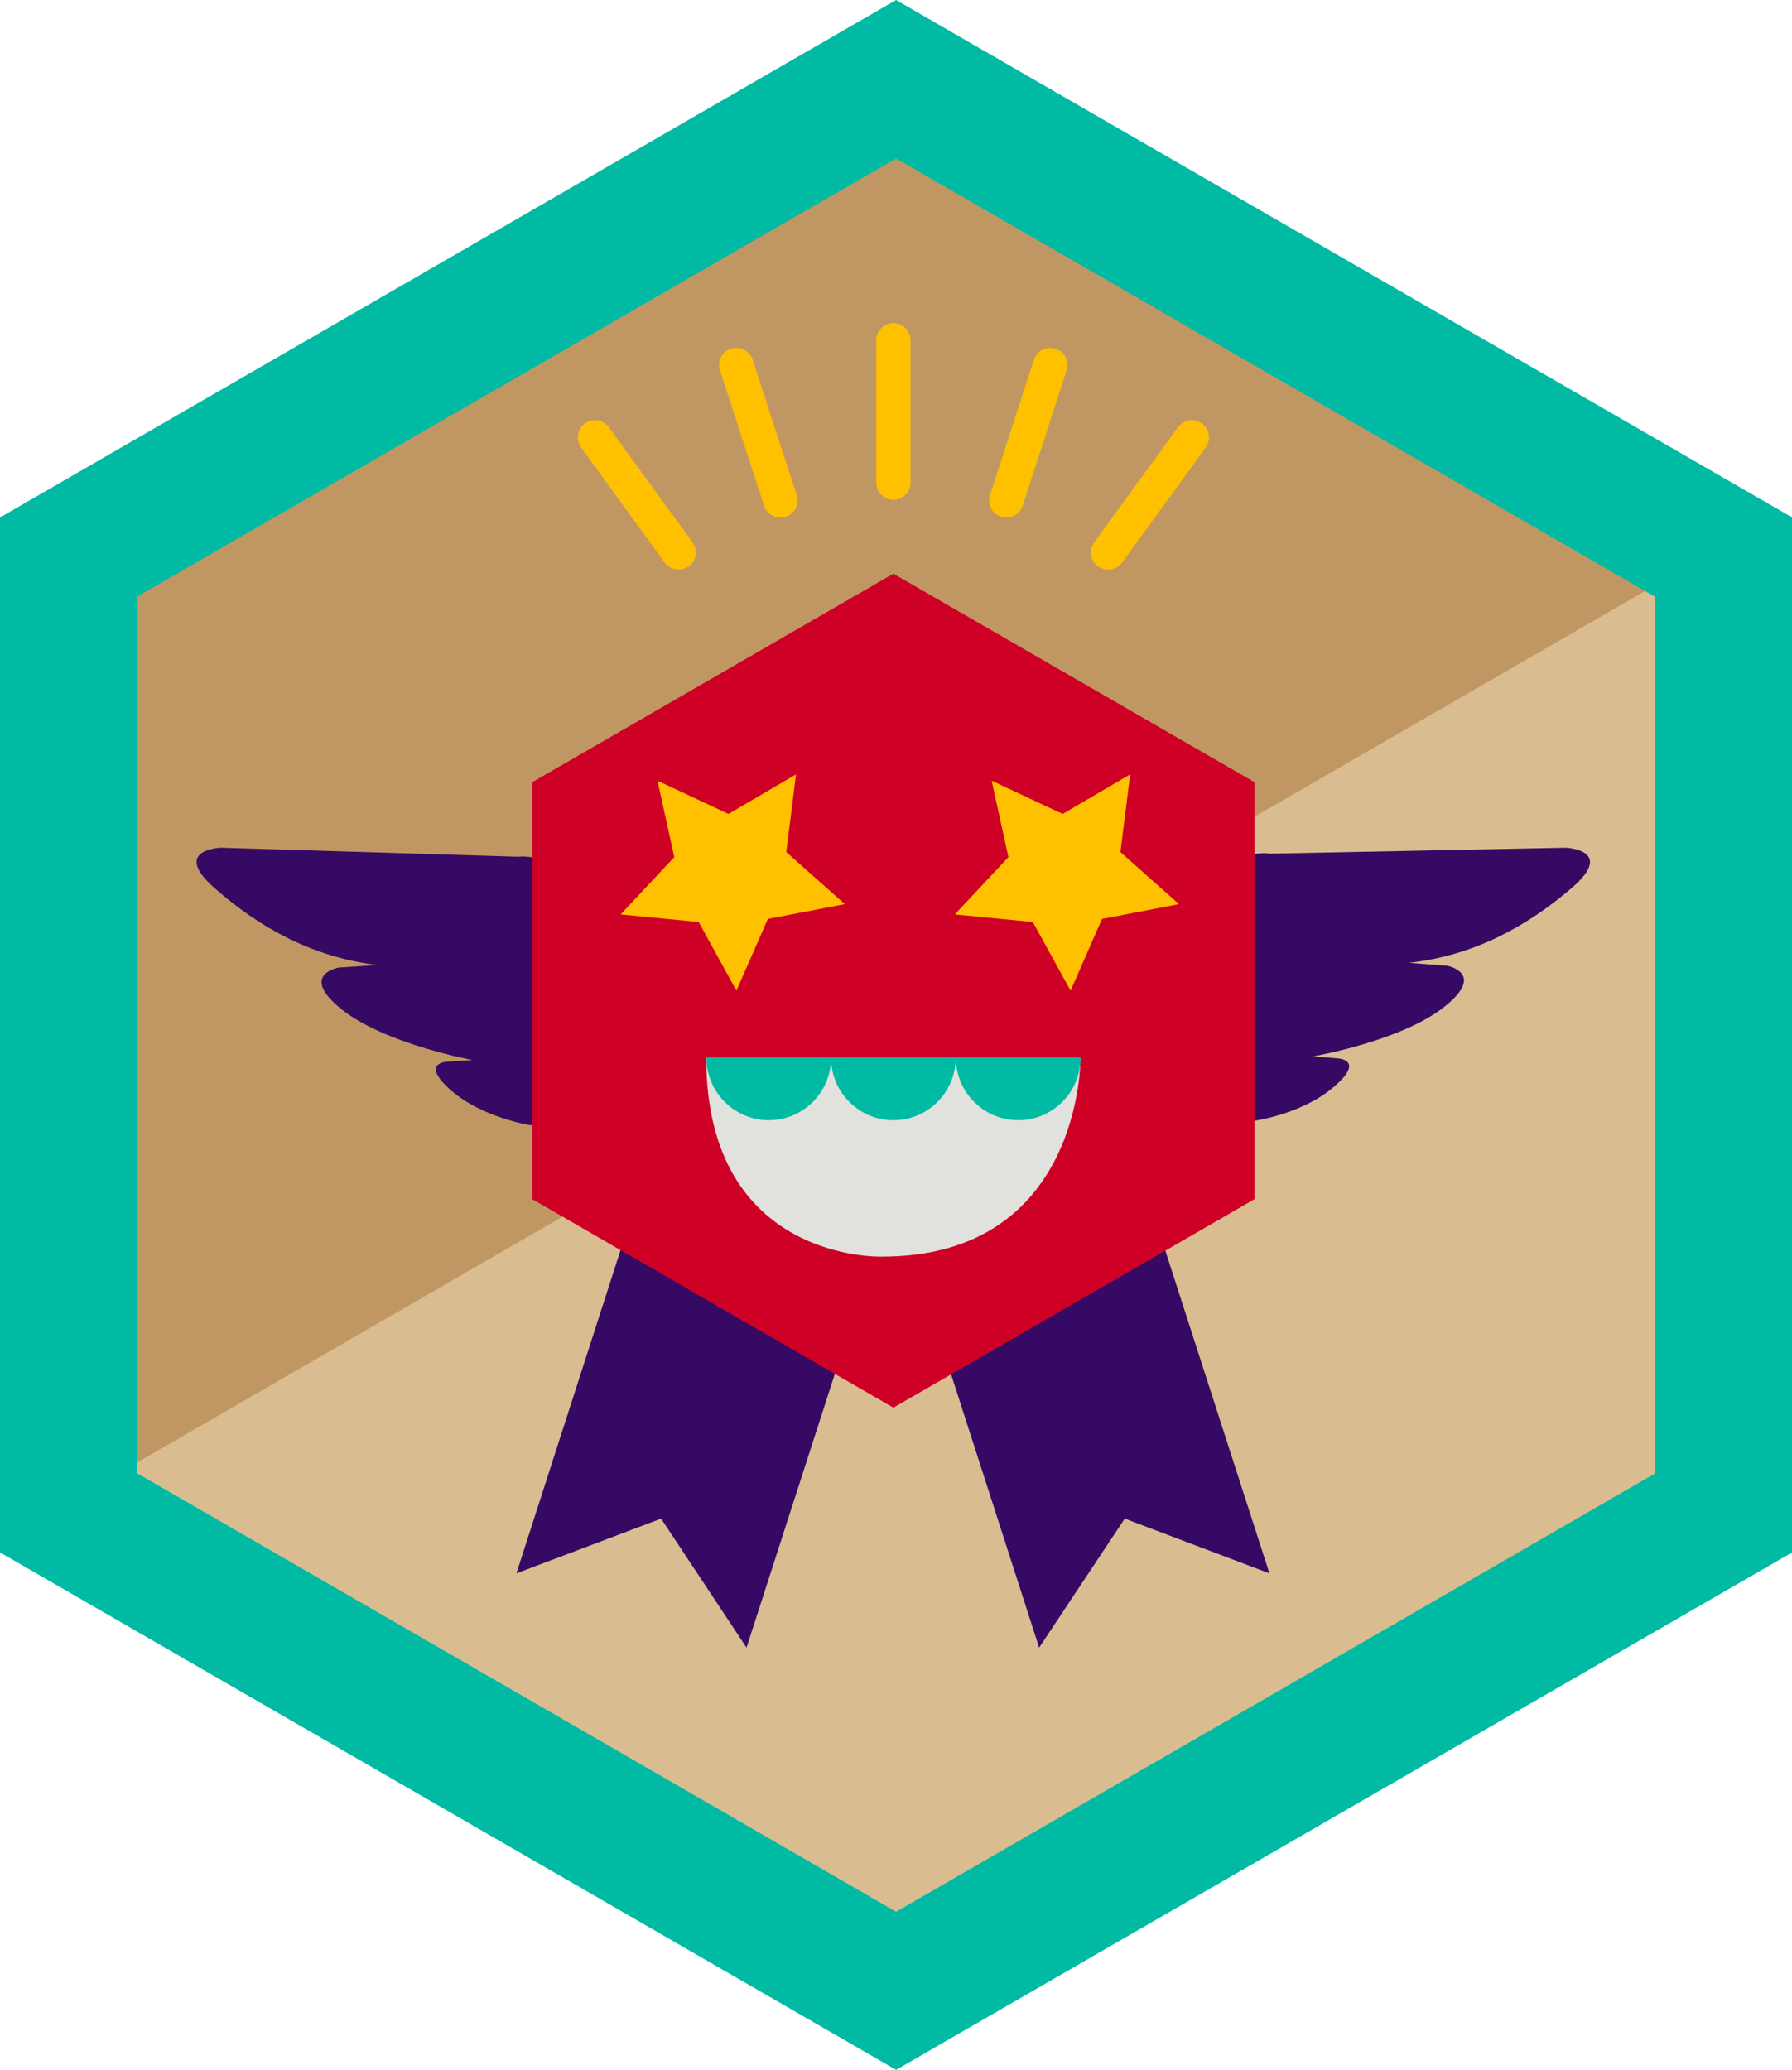
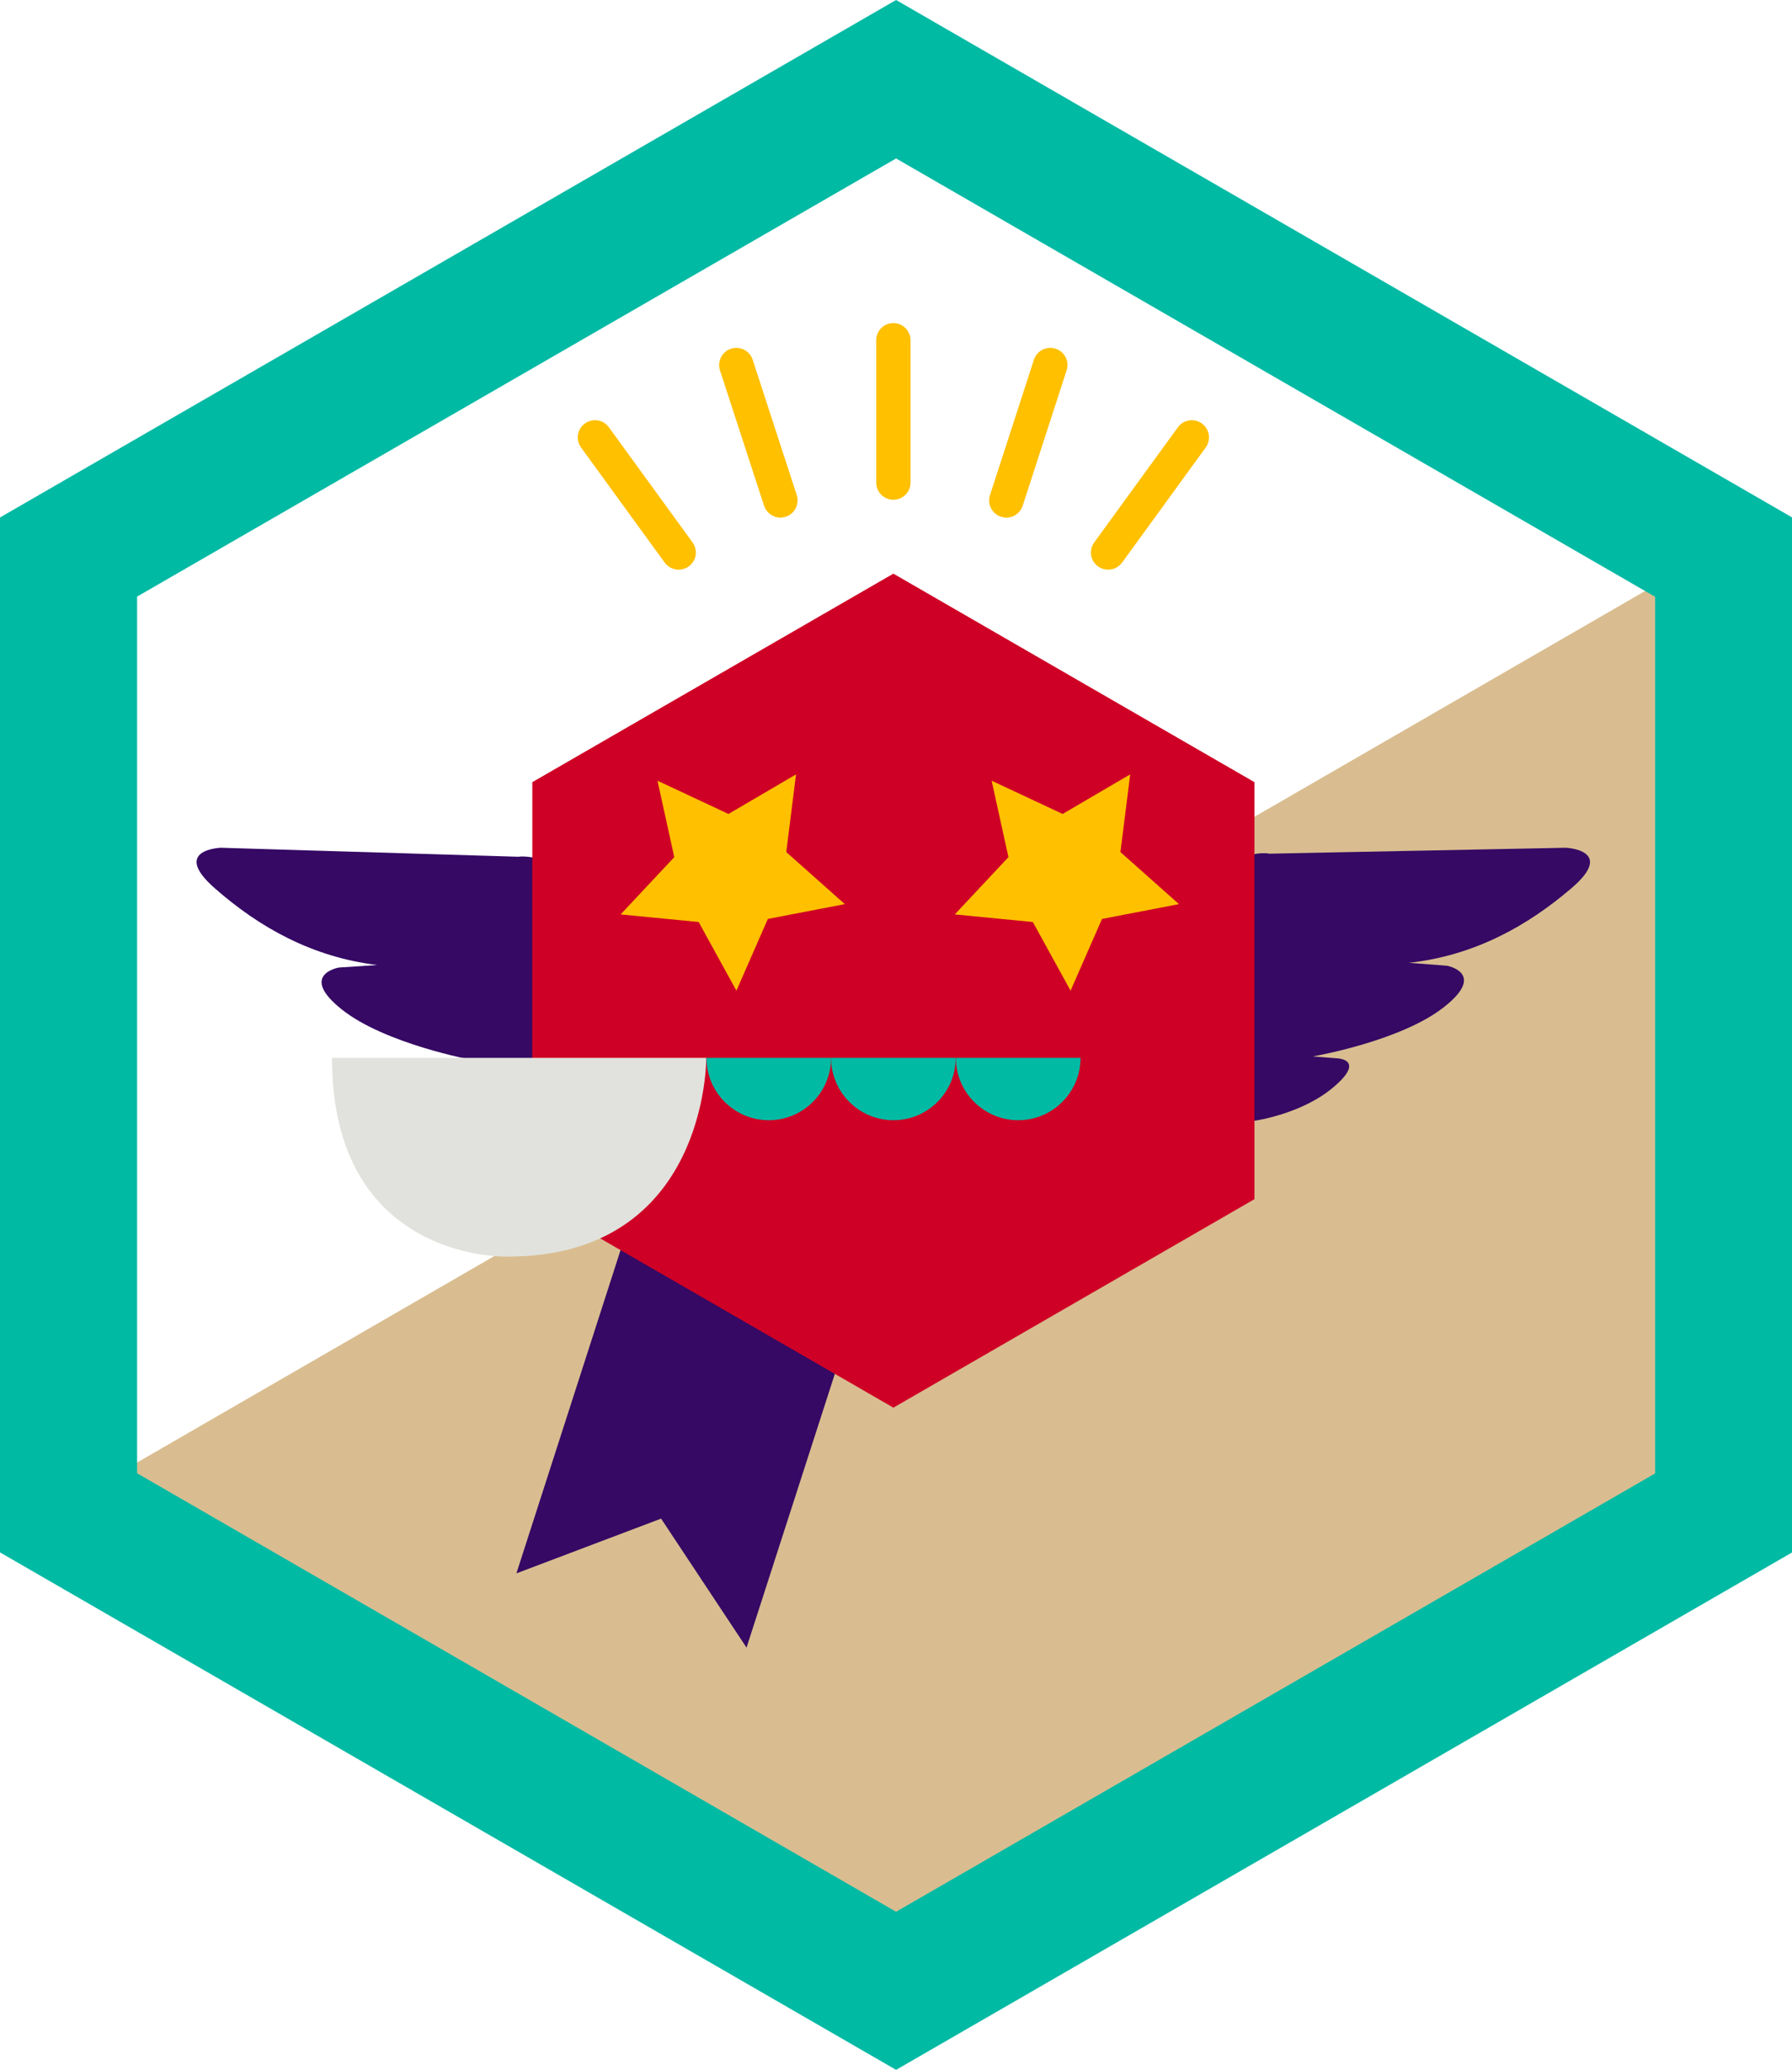
<svg xmlns="http://www.w3.org/2000/svg" id="Layer_2" viewBox="0 0 99.21 114.56">
  <defs>
    <style>.cls-1{clip-path:url(#clippath);}.cls-2{fill:none;}.cls-2,.cls-3,.cls-4,.cls-5,.cls-6,.cls-7{stroke-width:0px;}.cls-8{fill:#d9bd90;stroke:#d9bd90;}.cls-8,.cls-9{stroke-miterlimit:10;}.cls-9{fill:#c09762;stroke:#c09762;}.cls-3{fill:#350964;}.cls-4{fill:#cf0025;}.cls-5{fill:#e1e2dd;}.cls-6{fill:#ffc000;}.cls-7{fill:#00baa4;}</style>
    <clipPath id="clippath">
      <polygon class="cls-2" points="93.55 82.66 48.78 108.5 4.02 82.66 4.02 30.97 48.78 5.13 93.55 30.97 93.55 82.66" />
    </clipPath>
  </defs>
  <g class="cls-1">
-     <rect class="cls-9" x="3.12" y="2.42" width="95.54" height="109.56" />
    <polygon class="cls-8" points="102.55 121.51 -.73 121.51 -.73 86.33 102.74 26.55 102.55 121.51" />
  </g>
  <path class="cls-7" d="m49.61,8.77l42.02,24.26v48.52l-42.02,24.26L7.59,81.54v-48.52L49.61,8.77M49.61,0L0,28.64v57.28l49.61,28.64,49.61-28.64V28.64L49.61,0h0Z" />
  <polygon class="cls-3" points="41.33 91.19 36.6 84.05 28.59 87.08 36.16 63.59 48.91 67.7 41.33 91.19" />
-   <polygon class="cls-3" points="57.53 91.19 62.27 84.05 70.28 87.08 62.7 63.59 49.96 67.7 57.53 91.19" />
  <path class="cls-3" d="m70.22,47.25l16.47-.33s2.79.12.31,2.24-5.4,3.73-9,4.13l2.11.16s2.23.41-.18,2.3-7.25,2.72-7.25,2.72l1.39.11s1.54.07-.22,1.57c-1.75,1.51-4.39,1.88-4.39,1.88l-16.43-1.4s-3.08-.04-1.33-1.55c1.75-1.51,2.94-2.52,2.94-2.52,0,0,1.14-1.07,2.48-.97l1.84-.15,7.95-6.82s1.56-1.52,3.29-1.39Z" />
  <path class="cls-3" d="m28.75,47.42l-16.52-.5s-2.8.09-.33,2.25c2.46,2.16,5.38,3.8,8.98,4.24l-2.12.14s-2.25.39.15,2.31c2.4,1.92,7.25,2.81,7.25,2.81l-1.4.09s-1.54.05.2,1.58c1.75,1.53,4.38,1.93,4.38,1.93l16.5-1.24s3.09-.01,1.35-1.54-2.93-2.56-2.93-2.56c0,0-1.14-1.08-2.48-1l-1.85-.17-7.9-6.92s-1.55-1.54-3.29-1.43Z" />
  <polygon class="cls-4" points="29.47 43.29 29.47 66.37 49.46 77.91 69.45 66.37 69.45 43.29 49.46 31.75 29.47 43.29" />
-   <path class="cls-5" d="m39.1,58.55h20.72s.11,11-11,11c0,0-9.72.33-9.72-11Z" />
+   <path class="cls-5" d="m39.1,58.55s.11,11-11,11c0,0-9.72.33-9.72-11Z" />
  <path class="cls-7" d="m46.01,58.55c0,1.91-1.55,3.45-3.45,3.45s-3.45-1.55-3.45-3.45" />
  <path class="cls-7" d="m52.91,58.55c0,1.91-1.55,3.45-3.45,3.45s-3.45-1.55-3.45-3.45" />
  <path class="cls-7" d="m59.82,58.55c0,1.91-1.55,3.45-3.45,3.45s-3.45-1.55-3.45-3.45" />
  <polygon class="cls-6" points="36.4 43.21 40.33 45.05 44.07 42.86 43.53 47.16 46.77 50.04 42.51 50.86 40.77 54.83 38.68 51.03 34.36 50.61 37.33 47.44 36.4 43.21" />
  <polygon class="cls-6" points="54.9 43.21 58.83 45.05 62.57 42.86 62.03 47.16 65.27 50.04 61.01 50.86 59.27 54.83 57.18 51.03 52.86 50.61 55.83 47.44 54.9 43.21" />
  <path class="cls-6" d="m49.46,27.66c-.53,0-.95-.43-.95-.95v-7.88c0-.53.43-.95.95-.95s.95.43.95.95v7.88c0,.53-.43.95-.95.95Z" />
  <path class="cls-6" d="m43.21,28.65c-.4,0-.78-.26-.91-.66l-2.44-7.49c-.16-.5.11-1.04.61-1.2.5-.16,1.04.11,1.2.61l2.44,7.49c.16.5-.11,1.04-.61,1.2-.1.03-.2.05-.29.05Z" />
  <path class="cls-6" d="m37.57,31.53c-.29,0-.59-.14-.77-.39l-4.63-6.37c-.31-.43-.22-1.02.21-1.33.43-.31,1.02-.22,1.33.21l4.63,6.37c.31.43.22,1.02-.21,1.33-.17.12-.37.18-.56.18Z" />
  <path class="cls-6" d="m61.35,31.53c-.19,0-.39-.06-.56-.18-.43-.31-.52-.91-.21-1.33l4.63-6.37c.31-.43.91-.52,1.33-.21.43.31.52.91.21,1.33l-4.63,6.37c-.19.26-.48.39-.77.39Z" />
  <path class="cls-6" d="m55.71,28.65c-.1,0-.2-.02-.29-.05-.5-.16-.78-.7-.61-1.2l2.43-7.49c.16-.5.7-.77,1.2-.61.5.16.78.7.61,1.2l-2.43,7.49c-.13.4-.5.66-.91.66Z" />
</svg>